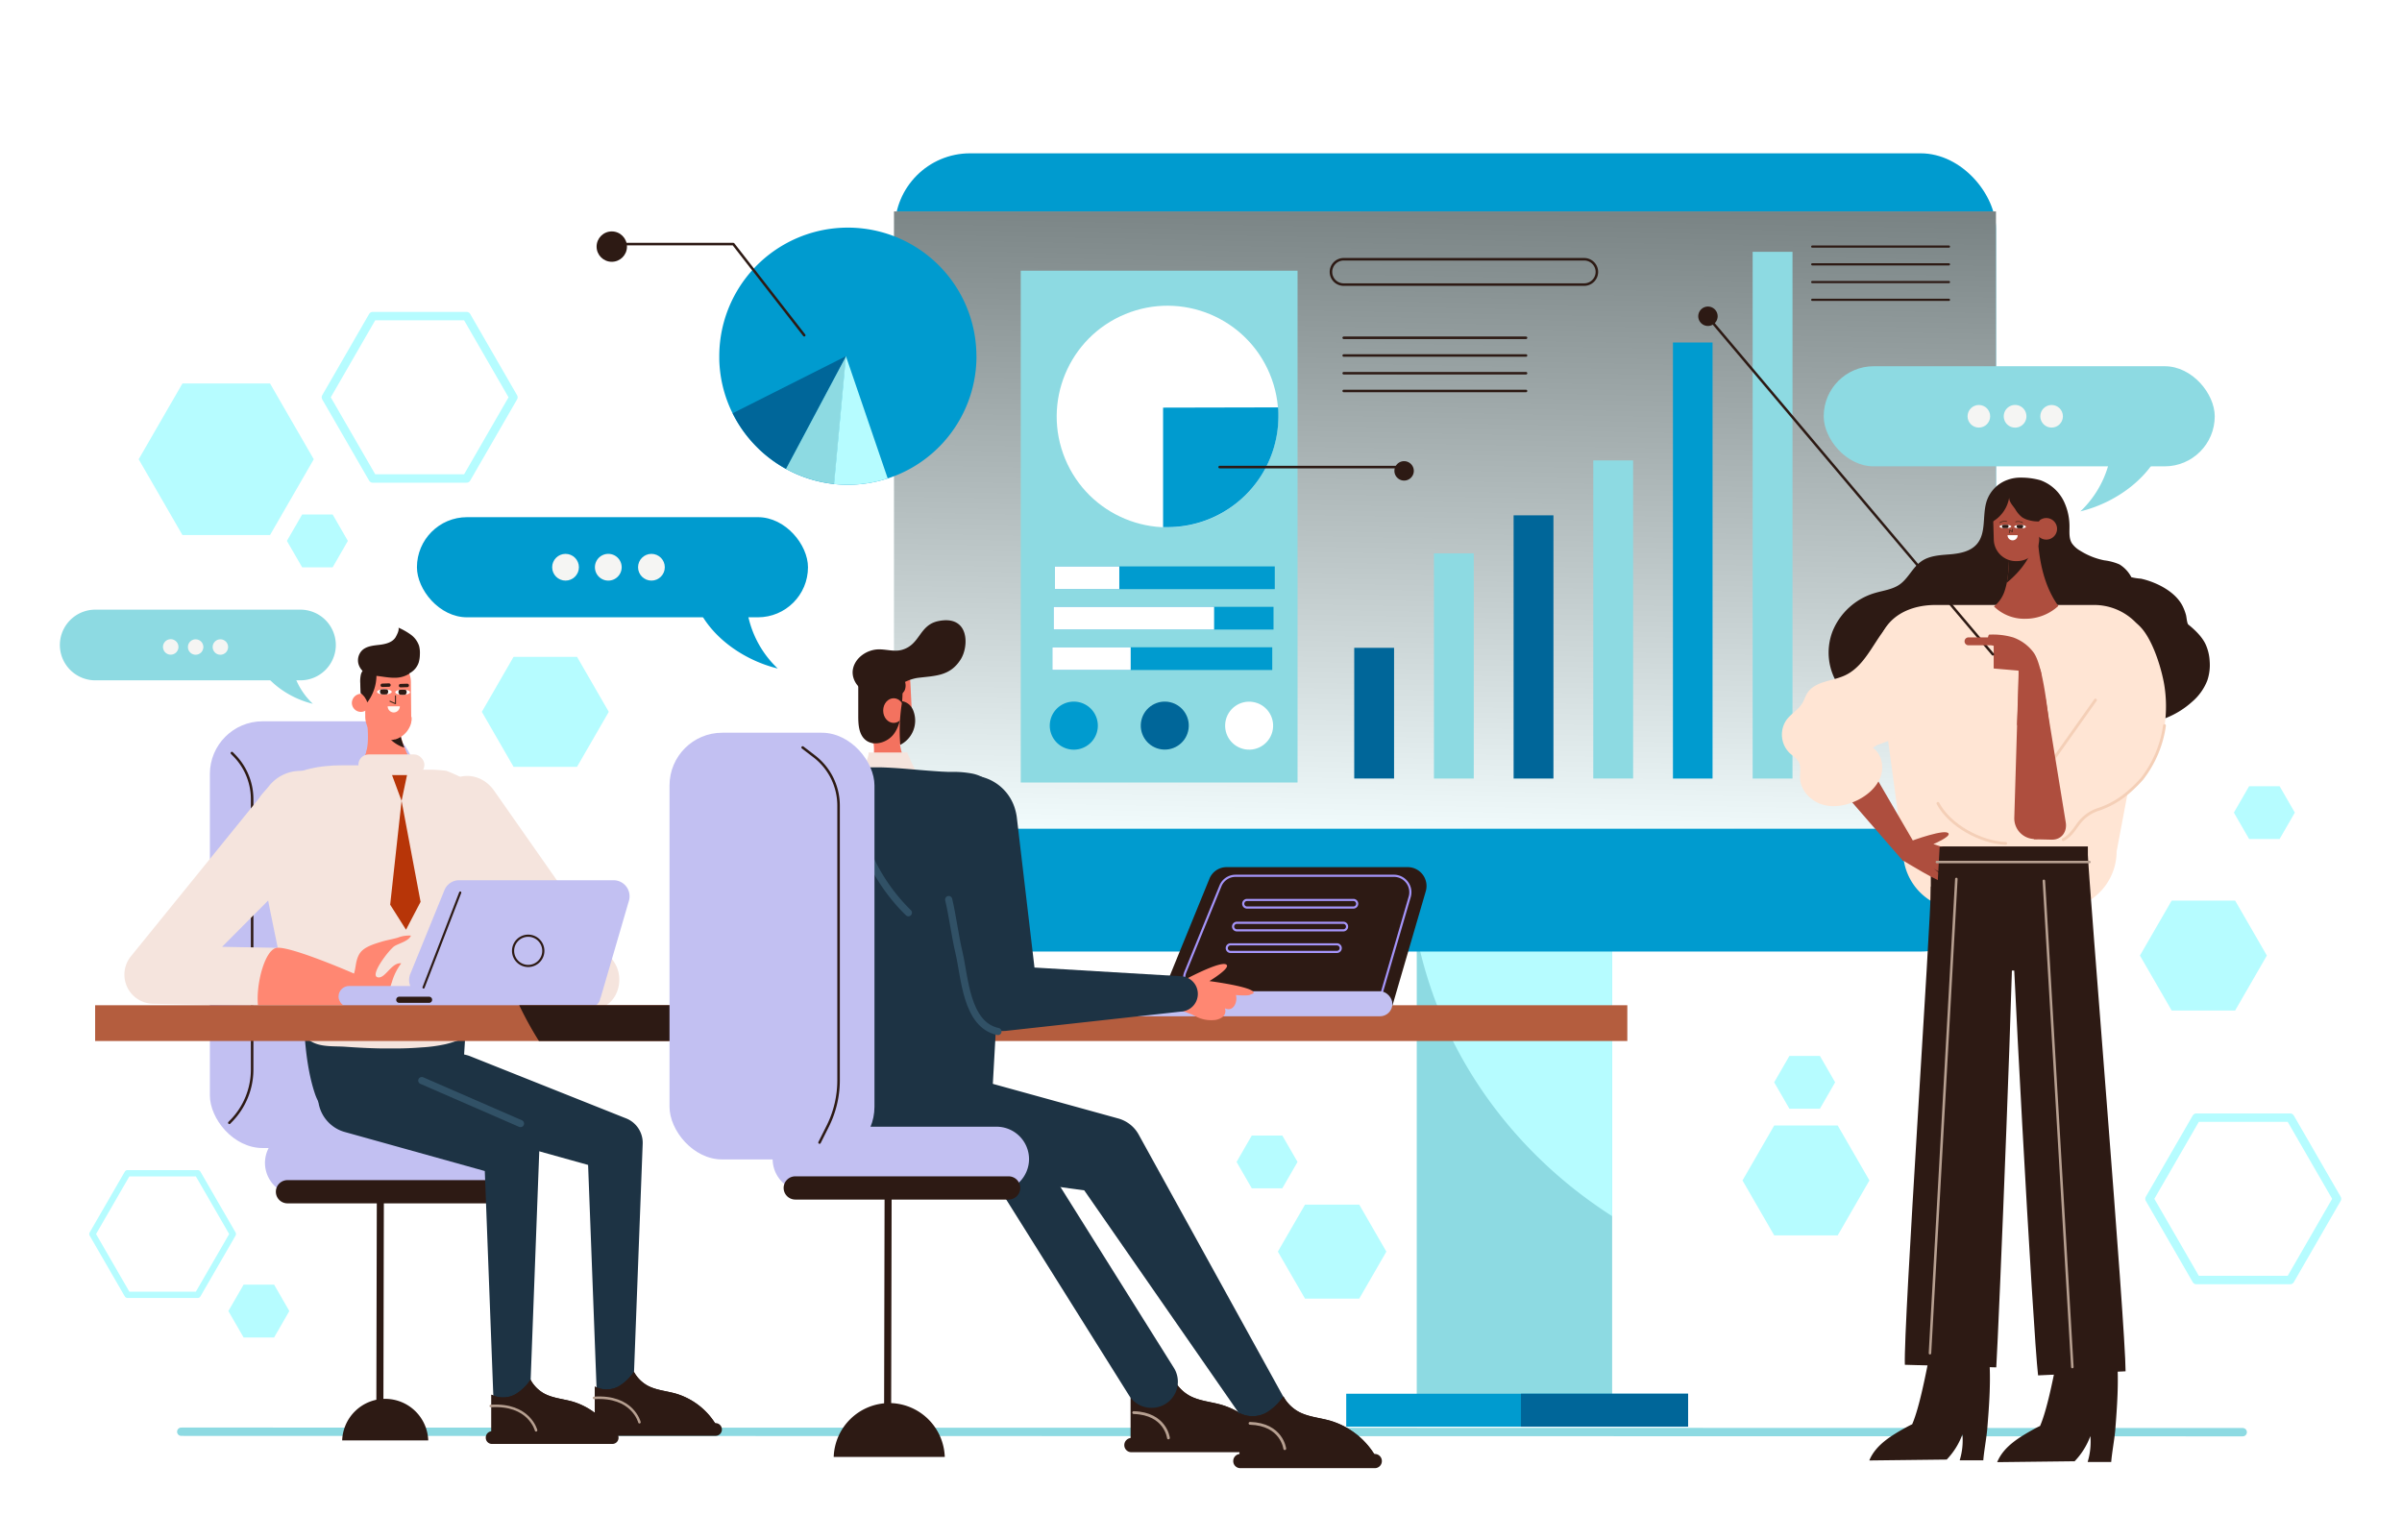
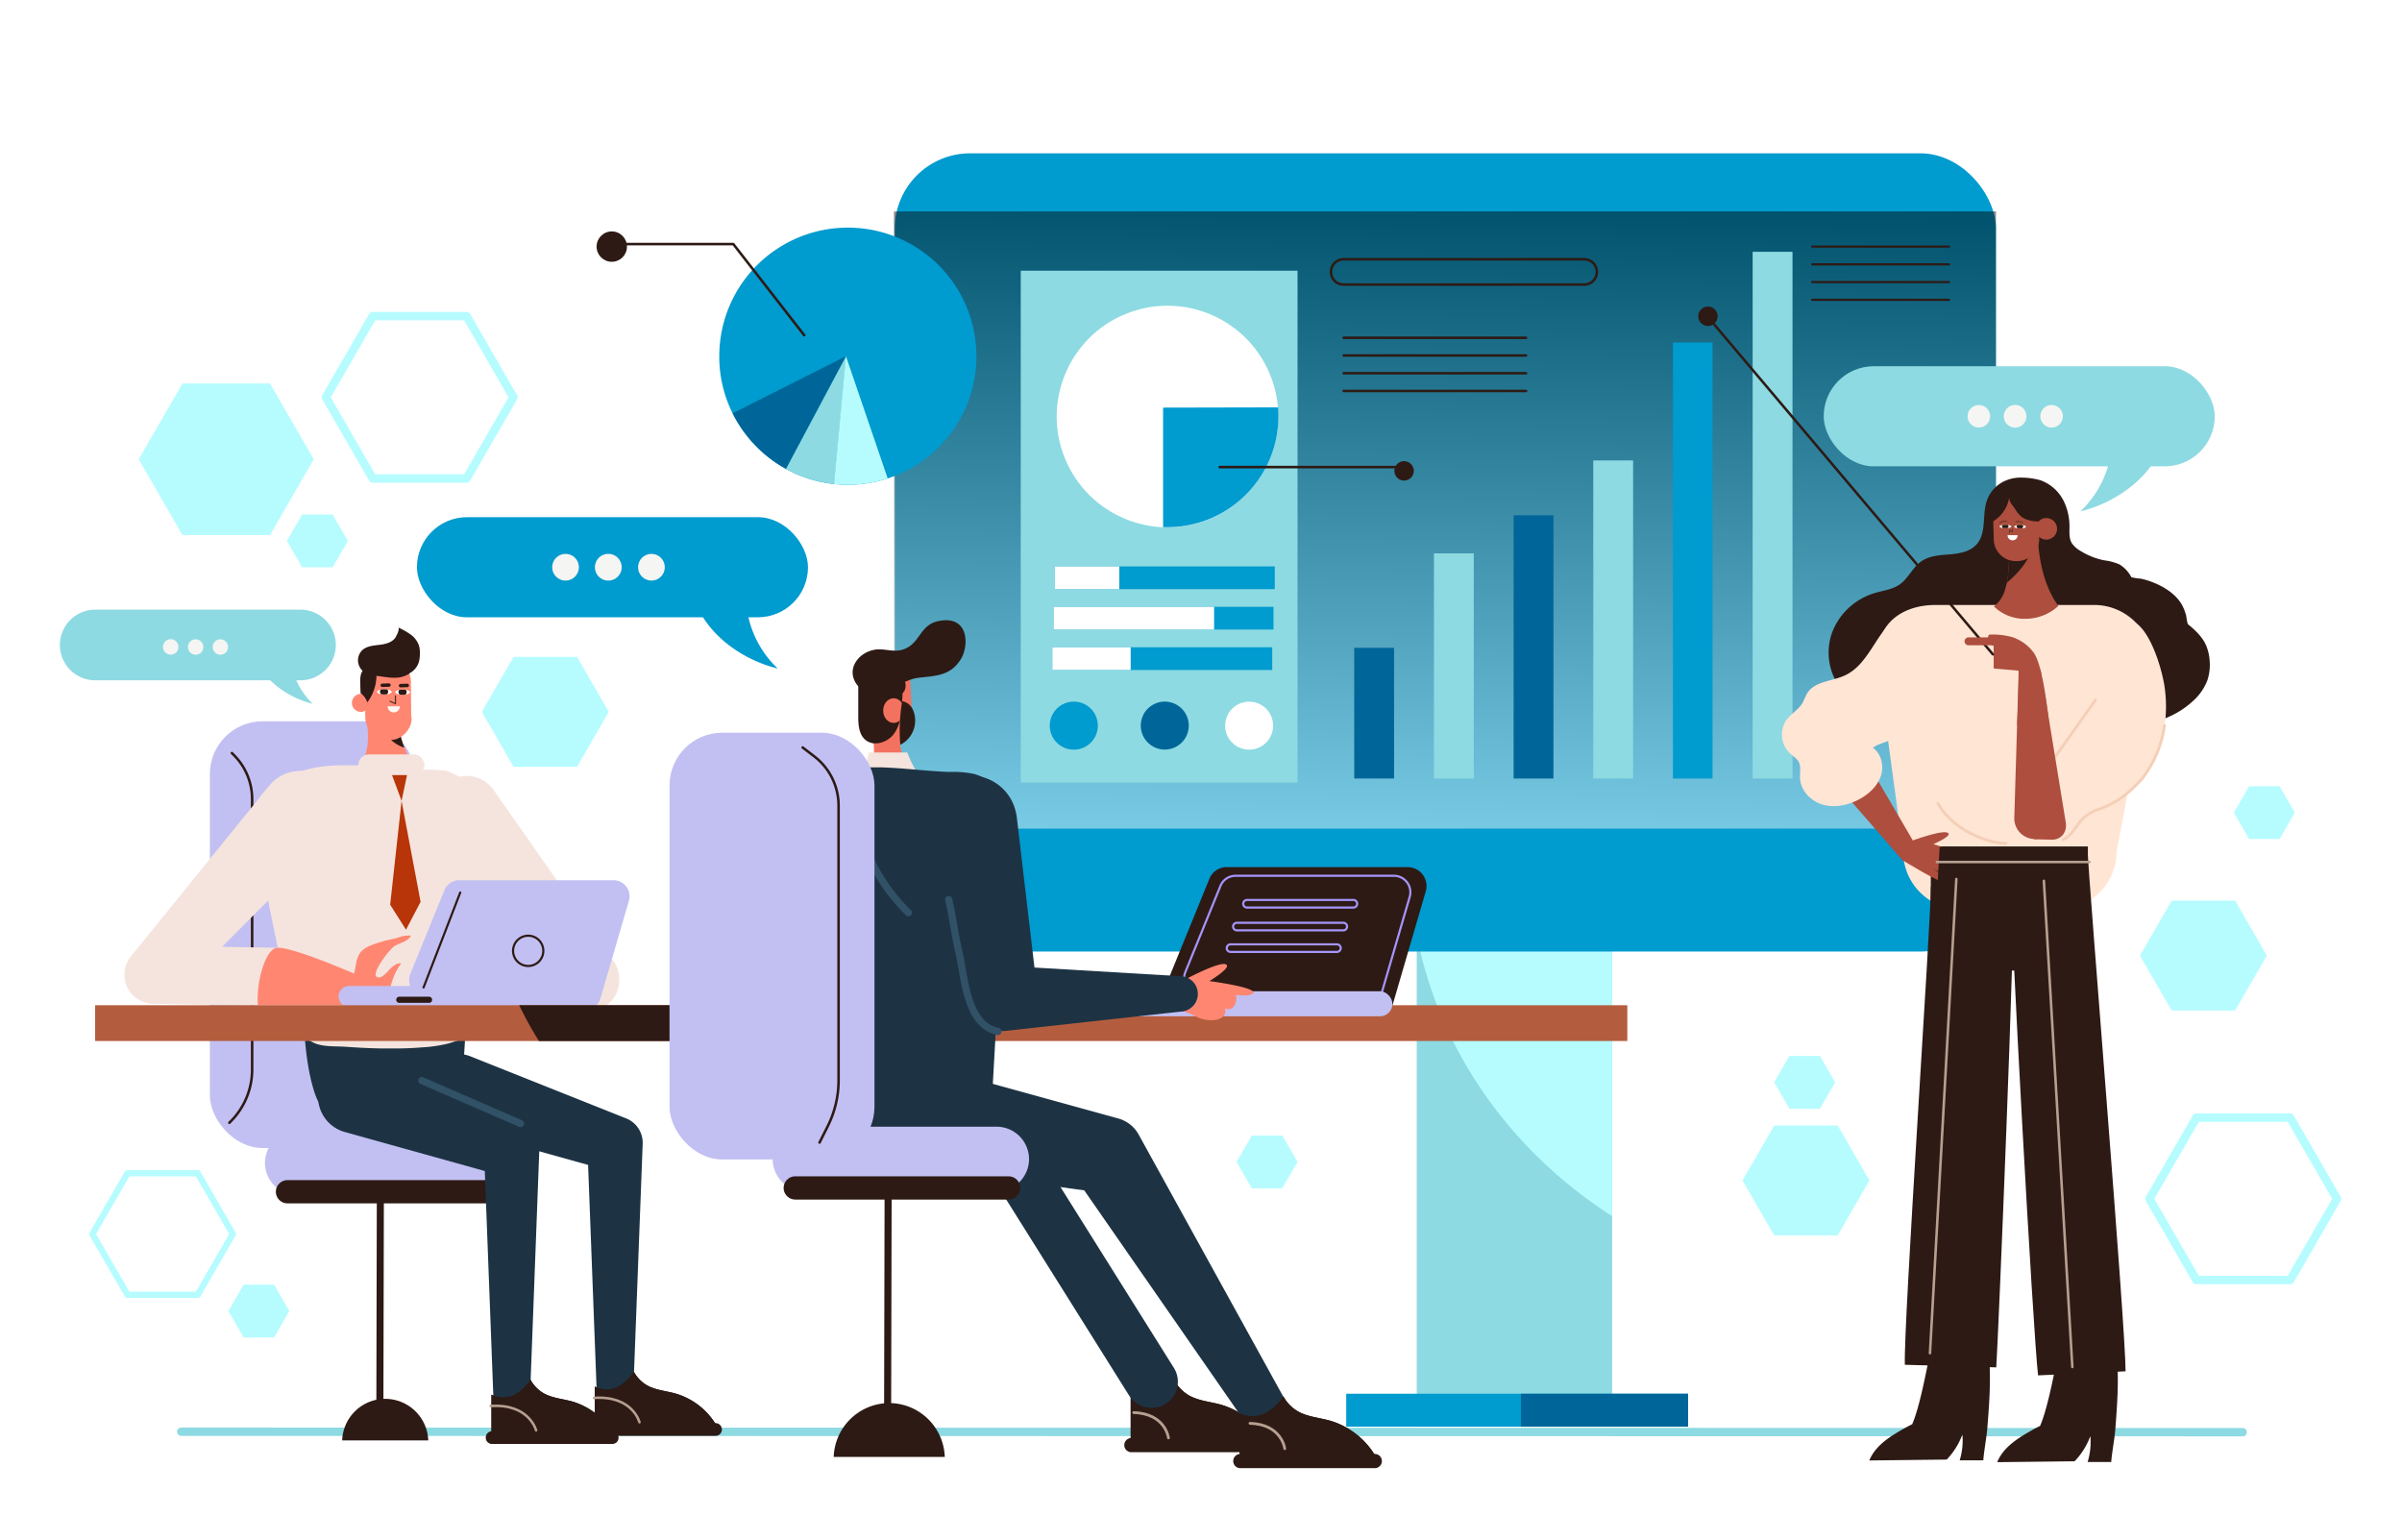
<svg xmlns="http://www.w3.org/2000/svg" viewBox="0 0 779.63 500">
  <defs>
    <style>.cls-1{isolation:isolate;}.cls-2{fill:#fff;}.cls-3{fill:#8ddae2;}.cls-4{fill:#b6fcff;}.cls-5{fill:#009bcf;}.cls-6{fill:#e7fafb;}.cls-7{mix-blend-mode:color-burn;opacity:0.48;fill:url(#linear-gradient);}.cls-8{fill:#069;}.cls-13,.cls-14,.cls-19,.cls-20,.cls-23,.cls-24,.cls-26,.cls-28,.cls-29,.cls-30,.cls-31,.cls-35,.cls-36,.cls-9{fill:none;stroke-linecap:round;stroke-linejoin:round;}.cls-9{stroke:#8ddae2;stroke-width:2.71px;}.cls-10{fill:#f5f5f3;}.cls-11{fill:#c2c0f2;}.cls-12{fill:#2d1a14;}.cls-13,.cls-14,.cls-24,.cls-29{stroke:#2d1a14;}.cls-13{stroke-width:2.29px;}.cls-14{stroke-width:0.82px;}.cls-15{fill:#ff8772;}.cls-16{fill:#1d3344;}.cls-17{fill:#f5e4dd;}.cls-18{fill:#2d201b;}.cls-19,.cls-36{stroke:#472a1c;}.cls-19{stroke-width:0.35px;}.cls-20,.cls-28{stroke:#b7a091;}.cls-20{stroke-width:0.82px;}.cls-21{fill:#fff8f3;}.cls-22{fill:#b73508;}.cls-23{stroke:#315166;stroke-width:2.32px;}.cls-24{stroke-width:0.7px;}.cls-25{fill:#b45d3e;}.cls-26{stroke:#a595fa;stroke-width:0.7px;}.cls-27{fill:#f3725f;}.cls-28{stroke-width:0.91px;}.cls-29{stroke-width:0.71px;}.cls-30,.cls-31{stroke:#b6fcff;}.cls-30{stroke-width:2.05px;}.cls-31{stroke-width:2.74px;}.cls-32{fill:#ffe5d4;}.cls-33{fill:#ffbf80;}.cls-34{fill:#ae4e3e;}.cls-35{stroke:#f4cfb7;stroke-width:0.92px;}.cls-36{stroke-width:0.23px;}</style>
    <linearGradient id="linear-gradient" x1="466.97" y1="273.45" x2="471.01" y2="65.07" gradientUnits="userSpaceOnUse">
      <stop offset="0" stop-color="#fff" />
      <stop offset="1" />
    </linearGradient>
  </defs>
  <g class="cls-1">
    <g id="Layer_2" data-name="Layer 2">
      <g id="BACKGROUND">
        <rect class="cls-2" width="779.63" height="500" />
      </g>
      <g id="OBJECT">
        <rect class="cls-3" x="459.84" y="305.28" width="63.42" height="151.25" />
        <path class="cls-4" d="M465.44,323.67c9.52,26.13,27,48.72,49.31,65.24q4.17,3.07,8.51,5.87v-89.5H460.15A142.34,142.34,0,0,0,465.44,323.67Z" />
        <rect class="cls-5" x="290.42" y="49.77" width="357.41" height="259.11" rx="24.45" />
-         <rect class="cls-6" x="290.17" y="68.63" width="357.67" height="200.35" />
        <rect class="cls-7" x="290.17" y="68.63" width="357.67" height="200.35" />
        <rect class="cls-3" x="331.31" y="87.87" width="89.84" height="166.14" />
        <circle class="cls-2" cx="378.94" cy="135.2" r="35.96" transform="translate(-22.89 155.31) rotate(-22.5)" />
        <rect class="cls-5" x="342.38" y="183.86" width="71.38" height="7.38" />
        <rect class="cls-2" x="342.38" y="183.86" width="20.92" height="7.38" />
        <path class="cls-5" d="M377.51,132.32v38.8c.47,0,.95,0,1.43,0a36,36,0,0,0,36-36c0-1,0-1.93-.12-2.88Z" />
        <rect class="cls-5" x="341.97" y="196.98" width="71.38" height="7.38" />
        <rect class="cls-2" x="341.97" y="196.98" width="52.1" height="7.38" />
        <rect class="cls-5" x="341.56" y="210.11" width="71.38" height="7.38" />
        <rect class="cls-2" x="341.56" y="210.11" width="25.43" height="7.38" />
        <path class="cls-5" d="M356.33,235.54a7.8,7.8,0,1,1-7.79-7.79A7.8,7.8,0,0,1,356.33,235.54Z" />
        <circle class="cls-8" cx="378.07" cy="235.54" r="7.79" transform="translate(61.97 549.39) rotate(-76.72)" />
        <circle class="cls-2" cx="405.42" cy="235.54" r="7.79" transform="translate(107.98 598) rotate(-80.78)" />
        <rect class="cls-8" x="439.55" y="210.29" width="12.93" height="42.42" />
        <rect class="cls-3" x="465.42" y="179.63" width="12.93" height="73.09" />
        <rect class="cls-8" x="491.28" y="167.28" width="12.93" height="85.44" />
        <rect class="cls-3" x="517.14" y="149.46" width="12.93" height="103.25" />
        <rect class="cls-5" x="543" y="111.18" width="12.85" height="141.54" />
        <rect class="cls-3" x="568.87" y="81.74" width="12.93" height="170.98" />
        <line class="cls-9" x1="58.83" y1="464.75" x2="727.93" y2="464.9" />
        <path class="cls-5" d="M242.09,192.85A33,33,0,0,0,252.43,217c-12.4-3-24.76-12.29-27.65-24.7Z" />
        <rect class="cls-5" x="135.33" y="167.88" width="126.92" height="32.5" rx="16.25" />
        <circle class="cls-10" cx="183.56" cy="184.13" r="4.34" />
        <path class="cls-10" d="M201.78,184.13a4.34,4.34,0,1,1-4.34-4.34A4.34,4.34,0,0,1,201.78,184.13Z" />
        <circle class="cls-10" cx="211.44" cy="184.13" r="4.34" />
        <path class="cls-11" d="M96.49,388h62.17a10.55,10.55,0,0,0,10.52-10.52h0A10.54,10.54,0,0,0,158.66,367H96.49A10.54,10.54,0,0,0,86,377.48h0A10.55,10.55,0,0,0,96.49,388Z" />
        <rect class="cls-11" x="68.13" y="234.15" width="66.52" height="138.52" rx="17.11" transform="translate(202.77 606.81) rotate(180)" />
        <path class="cls-12" d="M93.31,390.62h69.26a3.78,3.78,0,0,0,3.77-3.77h0a3.79,3.79,0,0,0-3.77-3.77H93.31a3.78,3.78,0,0,0-3.77,3.77h0A3.77,3.77,0,0,0,93.31,390.62Z" />
        <line class="cls-13" x1="123.45" y1="388.82" x2="123.29" y2="459.52" />
        <path class="cls-12" d="M139,467.58A14,14,0,0,0,125,454.08h0a14,14,0,0,0-13.94,13.5Z" />
        <path class="cls-14" d="M75.27,244.45l.63.64a20.24,20.24,0,0,1,5.94,14.34v87.75a23.86,23.86,0,0,1-7,16.88l-.4.41" />
        <path class="cls-15" d="M118.66,231.1a46.89,46.89,0,0,1,.76,7.19c.1,3.61-.36,7.55-2.83,10.14A11.76,11.76,0,0,0,123,253a11.17,11.17,0,0,0,7.63-.75,21.34,21.34,0,0,0,1.87-1.05l2.25-1.37c-3.25-5.7-6-12-5.16-18.54-1.62-.31-3.92-1-5.54-1.31a9.1,9.1,0,0,0-2.13-.24C120.76,229.79,119.78,231.3,118.66,231.1Z" />
        <path class="cls-12" d="M131.26,242.7a23.06,23.06,0,0,1-1.69-11.41c-1.62-.31-3.92-1-5.54-1.31a14.32,14.32,0,0,0-1.44-.22C122.33,235.56,126,241.06,131.26,242.7Z" />
        <path class="cls-16" d="M134.73,292.19l-13-.74c-10.3-.59-22.11,6.07-22.69,16.55,0,0-.33,18.67-.33,24,0,0,.13,13,3.48,22.94a17.53,17.53,0,0,0,9.71,10.59c8.7,3.51,20.71,4.78,28.23-2a32.2,32.2,0,0,0,7-9.56c1.46-2.91,3.81-7.57,3.48-10.94,0-.43.25-4.17.42-7,0,0,1.33-23.36,1.31-23.74A19,19,0,0,0,134.73,292.19Z" />
        <path class="cls-17" d="M157.86,277.14c-.23-3.25-.65-6.47-1.07-9.69a43.5,43.5,0,0,0-1.87-8.84,12.45,12.45,0,0,0-1.94-3.76,9.57,9.57,0,0,0-2.91-2.31,52.68,52.68,0,0,0-5.14-2.31,41.54,41.54,0,0,0-4.83-.38l-1,0-.6,0h-.21l-.51,0-2.09-.09-2.76-.17c-5.79-.4-11.55-1-17.35-1.17l-1.74,0c-1.59,0-3.2,0-4.82.06h-.14c-.73,0-1.45.08-2.17.14a36.07,36.07,0,0,0-10.45,2.26l-1.58.65-.13.06c-4.83,2.05-10.27,5-11.39,10.11-1.58,7.17,1.28,16.23,2.54,23.34l0,.15c.06.32.11.65.17,1,.36,2,.76,4.09,1.19,6.27,1.21,6.18,2.67,13,4,19.8v0c.2,1,.39,1.93.57,2.9.72,3.69,1.39,7.32,1.95,10.79.84,5.16,3.87,10.95,8.92,12.82,2.83,1.06,6.41.81,9.39,1,4,.29,8,.5,12.08.57,1.45,0,2.9,0,4.34,0q4.24,0,8.49-.34a48.27,48.27,0,0,0,8-1.09c1-.25,1.95-.53,2.91-.86a7.53,7.53,0,0,0,2.38-1.07,4.51,4.51,0,0,0,.51-.47,6.44,6.44,0,0,0,.82-1.05c.46-1.75.85-3.51,1.31-5.24.37-1.38.76-2.76,1.14-4.14.86-3.62,1.75-7.25,2.48-10.9.34-2.27.56-4.56.77-6.85.31-3.42.57-6.85.76-10.28A169,169,0,0,0,157.86,277.14Z" />
        <path class="cls-15" d="M131.23,242.65a53.5,53.5,0,0,0,3.5,7.18l-2.25,1.37a21.34,21.34,0,0,1-1.87,1.05A11.17,11.17,0,0,1,123,253a11.76,11.76,0,0,1-6.39-4.57,10.54,10.54,0,0,0,2.59-5.78Z" />
        <path class="cls-18" d="M122.71,220.56a4.48,4.48,0,0,1,3.24,5.09c-.33,2.18-1.89,4.08-3.64,5.62-.89-2.65-1.51-5-2.39-7.63-.34-1-.56-2.3.38-2.93A3.94,3.94,0,0,1,122.71,220.56Z" />
        <path class="cls-15" d="M133.6,232.94c0,.09,0,.17,0,.25s0,.09,0,.13a.22.22,0,0,1,0,.08,1.94,1.94,0,0,1,0,.24v.07l-.06.35c0,.12-.05.24-.08.36l0,.13a.19.19,0,0,1,0,.07,1.58,1.58,0,0,1-.09.31c-.07.24-.16.48-.25.71l-.08.17a7.84,7.84,0,0,1-.81,1.4l-.21.28-.12.14-.21.24c-.17.18-.35.36-.53.53l-.27.23a7,7,0,0,1-1.2.81,6,6,0,0,1-1,.45l-.22.08-.17.05-.09,0-.08,0-.27.07a8.19,8.19,0,0,1-1.66.2h-.37a7.44,7.44,0,0,1-3.79-1.22,7.78,7.78,0,0,1-3.49-6.43l0-1.82,0-5.37,0-1.68,0-2.32c0-.13,0-.26,0-.38a1.21,1.21,0,0,1,0-.19.76.76,0,0,1,0-.15.71.71,0,0,1,0-.14v0a.28.28,0,0,0,0-.09s0-.07,0-.11a.13.13,0,0,1,0-.06.78.78,0,0,1,0-.16.69.69,0,0,0,0-.13s0-.06,0-.08l.06-.31a1,1,0,0,0,0-.17c0-.05,0-.1.05-.16s0-.1,0-.15h0c0-.05,0-.1,0-.16s0-.1.05-.15l.06-.15c0-.1.07-.2.11-.3l0-.06a2.56,2.56,0,0,1,.11-.24l0-.06.12-.24,0,0a7.52,7.52,0,0,1,13.72.8,7.77,7.77,0,0,1,.54,2.78l.1,11.2Z" />
        <path class="cls-15" d="M114.21,228.22a2.93,2.93,0,1,0,2.9-3A3,3,0,0,0,114.21,228.22Z" />
        <path class="cls-12" d="M133,218.58A8.49,8.49,0,0,1,128.6,220c-2.61.12-5.17-.6-7.78-.71a2.21,2.21,0,0,0-.63,0,1,1,0,0,0-.3.14l-1,6.39-.19,1.22c0-.47,0-.94-.11-1.42s-.15-1.2-.25-1.8l0-2.32c0-.13,0-.26,0-.38a1.21,1.21,0,0,1,0-.19.76.76,0,0,1,0-.15.71.71,0,0,1,0-.14v0a.28.28,0,0,0,0-.09s0-.07,0-.11a.13.13,0,0,1,0-.06.78.78,0,0,1,0-.16.69.69,0,0,0,0-.13s0-.06,0-.08l.06-.31a1,1,0,0,0,0-.17c0-.05,0-.1.05-.16s0-.1,0-.15h0c0-.05,0-.1,0-.16s0-.1.05-.15l.06-.15c0-.1.07-.2.11-.3l0-.06a2.56,2.56,0,0,1,.11-.24l0-.06.12-.24,0,0a7.52,7.52,0,0,1,13.72.8Z" />
        <path class="cls-12" d="M118.73,216.87a3.36,3.36,0,0,0-1.62,2.2,10.09,10.09,0,0,0-.17,2.8c0,1,.06,2.09.1,3.14a5.82,5.82,0,0,1,2.17,3,14.65,14.65,0,0,0,2.42-12.87" />
        <path class="cls-2" d="M127.14,224.58c0,.36-.63.67-1.53.79a7.37,7.37,0,0,1-.84.06,6.11,6.11,0,0,1-1-.08c-.82-.13-1.39-.42-1.39-.76s.5-.6,1.23-.74a5.79,5.79,0,0,1,1.15-.1,6.66,6.66,0,0,1,1,.08C126.6,224,127.14,224.25,127.14,224.58Z" />
        <path class="cls-12" d="M126,224.46a1.12,1.12,0,0,1-.43.91,7.37,7.37,0,0,1-.84.06,6.11,6.11,0,0,1-1-.08,1.12,1.12,0,0,1-.39-.8,1.09,1.09,0,0,1,.23-.7,5.79,5.79,0,0,1,1.15-.1,6.66,6.66,0,0,1,1,.08A1.1,1.1,0,0,1,126,224.46Z" />
        <path class="cls-12" d="M126.26,222.94l-2.17.07a.55.55,0,0,1-.57-.54h0a.55.55,0,0,1,.53-.57l2.17-.08a.57.57,0,0,1,.58.54h0A.56.56,0,0,1,126.26,222.94Z" />
        <path class="cls-2" d="M133.08,224.71c0,.35-.63.66-1.53.78a5.53,5.53,0,0,1-.84.06,6,6,0,0,1-1-.08c-.82-.13-1.4-.42-1.4-.76s.5-.59,1.23-.74a5.79,5.79,0,0,1,1.15-.1,6.79,6.79,0,0,1,1,.08C132.54,224.09,133.08,224.38,133.08,224.71Z" />
        <path class="cls-12" d="M132,224.58a1.08,1.08,0,0,1-.43.91,5.53,5.53,0,0,1-.84.06,6,6,0,0,1-1-.08,1.1,1.1,0,0,1-.17-1.5,5.79,5.79,0,0,1,1.15-.1,6.79,6.79,0,0,1,1,.08A1.09,1.09,0,0,1,132,224.58Z" />
        <path class="cls-12" d="M132.2,223.06l-2.17.07a.56.56,0,0,1-.57-.54h0A.56.56,0,0,1,130,222l2.16-.07a.56.56,0,0,1,.58.53h0A.56.56,0,0,1,132.2,223.06Z" />
        <polyline class="cls-19" points="126.6 227.65 128.36 228.42 128.36 225.9" />
        <path class="cls-16" d="M119.2,344.89l49.74,19.83.77.31a8.5,8.5,0,0,1,5.34,8.21L172,454.16a5.92,5.92,0,0,1-11.84,0l-3.07-80.92,6.11,8.52-51.57-14.38a11.89,11.89,0,0,1,6.38-22.9C118.4,344.6,118.81,344.74,119.2,344.89Z" />
        <path class="cls-16" d="M152.75,342.92l49.74,19.83.77.3a8.53,8.53,0,0,1,5.34,8.22l-3.07,80.91a5.92,5.92,0,0,1-11.84,0l-3.07-80.91,6.11,8.51L145.16,365.4a11.88,11.88,0,1,1,6.38-22.89A10.13,10.13,0,0,1,152.75,342.92Z" />
        <path class="cls-12" d="M200.86,450a15.15,15.15,0,0,0,4.88-4.72,11.27,11.27,0,0,0,4.48,4.52c2.8,1.49,6.06,1.71,9.1,2.57a22.77,22.77,0,0,1,13.9,11.59H193.06V450.09A8.24,8.24,0,0,0,200.86,450Z" />
        <path class="cls-12" d="M200.86,450a15.12,15.12,0,0,0,4.88-4.71,11.3,11.3,0,0,0,4.48,4.51c2.8,1.49,6.06,1.71,9.1,2.57a22.77,22.77,0,0,1,13.9,11.59H193.06V450.09A8.24,8.24,0,0,0,200.86,450Z" />
        <path class="cls-12" d="M232.31,466.09H193.22a2.05,2.05,0,0,1-2-2.07h0a2,2,0,0,1,2-2.06h39.09a2.05,2.05,0,0,1,2,2.06h0A2.05,2.05,0,0,1,232.31,466.09Z" />
        <path class="cls-20" d="M207.55,461.67s-2.18-8.72-14.72-7.9" />
        <path class="cls-12" d="M167.31,452.58a15.15,15.15,0,0,0,4.88-4.72,11.27,11.27,0,0,0,4.48,4.52c2.8,1.49,6.06,1.71,9.1,2.57a22.77,22.77,0,0,1,13.9,11.59H159.51V452.72A8.24,8.24,0,0,0,167.31,452.58Z" />
        <path class="cls-12" d="M167.31,452.58a15.11,15.11,0,0,0,4.88-4.71,11.3,11.3,0,0,0,4.48,4.51c2.8,1.49,6.06,1.71,9.1,2.57a22.77,22.77,0,0,1,13.9,11.59H159.51V452.72A8.24,8.24,0,0,0,167.31,452.58Z" />
        <path class="cls-12" d="M198.76,468.72H159.67a2,2,0,0,1-2-2.06h0a2.05,2.05,0,0,1,2-2.07h39.09a2.05,2.05,0,0,1,2,2.07h0A2,2,0,0,1,198.76,468.72Z" />
        <path class="cls-20" d="M174,464.3s-2.18-8.72-14.72-7.9" />
        <path class="cls-21" d="M127.78,231.27a2,2,0,0,0,2-2h-3.95A2,2,0,0,0,127.78,231.27Z" />
        <polygon class="cls-17" points="116.59 248.43 129.82 284.28 137.13 249.68 116.59 248.43" />
        <polygon class="cls-22" points="126.23 248.84 130.34 259.97 132.71 248.77 126.23 248.84" />
        <rect class="cls-17" x="116.33" y="244.89" width="21.42" height="6.71" rx="3.35" />
        <path class="cls-17" d="M106.75,272.49,56.82,322.7,50,306.93l65.35,1.23a9.45,9.45,0,1,1-.35,18.9l-65.35-1.23a9.45,9.45,0,0,1-7.17-15.39l.31-.38,44.6-55a13.05,13.05,0,1,1,20.28,16.44C107.36,271.84,107.05,272.18,106.75,272.49Z" />
        <path class="cls-15" d="M89.9,307.67c-3.9.41-6.87,11.77-6.17,18.66H122.4c2.86,0,4-5.34,4.83-7.62a18.78,18.78,0,0,1,3-6c-3.21-.42-5.27,5.29-7.75,4.5s4-9.18,5.62-10.13,4.47-1.55,5.3-3.37a10.16,10.16,0,0,0-4.28.66c-1.73.52-3.58.79-5.33,1.33-2.32.73-5.7,1.66-7.06,3.84s-1.12,4.24-1.83,6.5C114.9,316,94.56,307.17,89.9,307.67Z" />
        <path class="cls-17" d="M143.69,274.13l43.12,50.21,5.91-15.77-56.42,1.24c-4.51.09-8.09,4.41-8,9.63s3.8,9.37,8.31,9.27L193,327.48c4.51-.1,8.09-4.41,8-9.63a10.31,10.31,0,0,0-1.81-5.76l-.27-.38-38.51-55c-3.92-5.6-11-6.46-15.85-1.92s-5.58,12.77-1.66,18.37C143.17,273.49,143.43,273.82,143.69,274.13Z" />
        <path class="cls-12" d="M129.65,219.25a6.2,6.2,0,0,0,6.23-4.12,9.56,9.56,0,0,0,.4-2.71,9,9,0,0,0-.25-2.74,7.41,7.41,0,0,0-2.68-3.66,21.6,21.6,0,0,0-4-2.27c.24.87-.45,2.17-.89,3-1,1.76-3.24,2.32-5.25,2.56s-4.21.4-5.67,1.79a4.58,4.58,0,0,0-1.19,4.43,5.21,5.21,0,0,0,3.13,3.42" />
        <line class="cls-23" x1="136.9" y1="350.76" x2="168.94" y2="364.72" />
        <polygon class="cls-22" points="130.34 259.97 126.64 293.67 131.78 301.79 136.51 292.75 130.34 259.97" />
        <path class="cls-11" d="M194.9,324.05l9.22-31.61a5.21,5.21,0,0,0-4.93-6.71H149a5.15,5.15,0,0,0-4.75,3.23l-11.06,27.15a5.21,5.21,0,0,0,4.82,7.22C155.54,323.1,196.23,322.7,194.9,324.05Z" />
        <rect class="cls-11" x="109.88" y="320.06" width="85.02" height="6.93" rx="3.43" transform="translate(304.78 647.05) rotate(-180)" />
        <path class="cls-12" d="M139.26,325.54H129.6a1,1,0,0,1-1-1h0a1,1,0,0,1,1-1h9.66a1,1,0,0,1,1,1h0A1,1,0,0,1,139.26,325.54Z" />
        <line class="cls-24" x1="137.47" y1="320.55" x2="149.38" y2="289.73" />
        <path class="cls-24" d="M176.35,308.64a4.91,4.91,0,1,1-4.9-4.9A4.91,4.91,0,0,1,176.35,308.64Z" />
        <path class="cls-3" d="M94.25,211.46a23.31,23.31,0,0,0,7.29,17c-8.75-2.1-17.47-8.67-19.51-17.43Z" />
        <path class="cls-3" d="M30.9,220.84H97.5A11.5,11.5,0,0,0,109,209.37h0A11.5,11.5,0,0,0,97.5,197.9H30.9a11.5,11.5,0,0,0-11.47,11.47h0A11.5,11.5,0,0,0,30.9,220.84Z" />
        <circle class="cls-10" cx="71.53" cy="210.03" r="2.51" />
        <circle class="cls-10" cx="63.5" cy="210.03" r="2.51" />
        <path class="cls-10" d="M52.9,210a2.51,2.51,0,1,0,2.51-2.51A2.51,2.51,0,0,0,52.9,210Z" />
        <rect class="cls-25" x="30.88" y="326.31" width="497.31" height="11.61" />
        <path class="cls-12" d="M261.86,326.31H168.53a114.89,114.89,0,0,0,6.39,11.61h86.94Z" />
        <path class="cls-12" d="M451.94,326.45l10.82-37.1a6.12,6.12,0,0,0-5.79-7.87H398.12a6,6,0,0,0-5.58,3.79l-13,31.85a6.12,6.12,0,0,0,5.66,8.48C405.74,325.33,453.5,324.86,451.94,326.45Z" />
        <path class="cls-26" d="M448.08,323.64l9.46-32.46a5.34,5.34,0,0,0-5.06-6.89H401a5.29,5.29,0,0,0-4.88,3.31l-11.36,27.88a5.35,5.35,0,0,0,4.95,7.41C407.66,322.66,449.44,322.25,448.08,323.64Z" />
        <rect class="cls-11" x="352.17" y="321.76" width="99.77" height="8.13" rx="4.02" transform="translate(804.1 651.66) rotate(180)" />
        <path class="cls-12" d="M386.64,328.19H375.3a1.22,1.22,0,0,1-1.22-1.22h0a1.22,1.22,0,0,1,1.22-1.21h11.34a1.22,1.22,0,0,1,1.22,1.21h0A1.22,1.22,0,0,1,386.64,328.19Z" />
        <path class="cls-15" d="M398.22,313.32c.69,1.31-5.68,5.15-5.68,5.15s14.48,1.87,14.35,3.79a.38.38,0,0,1-.07.21c-.47.18-.93.37-1.39.57-3.05.41-9.81-.72-9.81-.72s2.28.52,4.78,1.3a19.57,19.57,0,0,0-5,1.91l-.5-.17.47.19a41.49,41.49,0,0,0-6.5,4.51c-4.33-1.58-10.69-4.2-10.69-4.2l5-7.12S397.06,311.12,398.22,313.32Z" />
        <path class="cls-15" d="M397.55,327.28a2.45,2.45,0,0,1-.76,2.86,5.19,5.19,0,0,1-3,1,10.65,10.65,0,0,1-6.79-1.89c-1.31-.94-2.46-2.46-2-4,.34-1.32,1.67-2.16,2.93-2.73,3-1.36,9.1-3.29,12.12-1.2C402.58,323.14,401,329,397.55,327.28Z" />
        <path class="cls-12" d="M375.73,453.36a16.87,16.87,0,0,0,5.46-5.28,12.55,12.55,0,0,0,5,5.05c3.13,1.67,6.77,1.91,10.17,2.88a25.39,25.39,0,0,1,15.55,13H367V453.51A9.21,9.21,0,0,0,375.73,453.36Z" />
        <path class="cls-12" d="M375.73,453.36a17,17,0,0,0,5.45-5.27,12.68,12.68,0,0,0,5,5c3.13,1.67,6.77,1.91,10.17,2.88a25.39,25.39,0,0,1,15.55,13H367V453.51A9.21,9.21,0,0,0,375.73,453.36Z" />
        <path class="cls-12" d="M410.9,471.4H367.19a2.29,2.29,0,0,1-2.27-2.3h0a2.3,2.3,0,0,1,2.27-2.31H410.9a2.3,2.3,0,0,1,2.27,2.31h0A2.29,2.29,0,0,1,410.9,471.4Z" />
        <path class="cls-27" d="M281.25,251.16a9.77,9.77,0,0,0,5.3,3.73,9.49,9.49,0,0,0,6.34-.61c.53-.26,1-.56,1.55-.86l1.87-1.11-.15-.27c-.39-.67-.76-1.35-1.12-2q-.35-.66-.66-1.32l-.14-.3,0-.07c-.06-.13-.12-.25-.17-.37s-.11-.24-.16-.36v0l-.16-.37c0-.13-.11-.25-.16-.38l-.15-.38a22.57,22.57,0,0,1-1.34-4.9,15.91,15.91,0,0,1,0-4.36c-.35-.06-.73-.15-1.13-.24-1-.25-2.21-.57-3.16-.77h0l-.32-.06a7.5,7.5,0,0,0-1.77-.19c-.94,0-1.75,1.27-2.68,1.11a35.69,35.69,0,0,1,.56,4.5h0c0,.45.06.91.07,1.36a19.23,19.23,0,0,1-.2,3.55l0,.17,0,.16c0,.17-.06.33-.1.5l0,.16s0,.11,0,.16a.74.74,0,0,1,0,.14,1.21,1.21,0,0,1-.05.18,1.42,1.42,0,0,1-.05.16c0,.15-.1.31-.16.46a.75.75,0,0,1-.05.16c-.05.1-.09.21-.13.31s-.09.19-.13.29l-.05.08-.06.13,0,.08-.19.32-.06.1-.09.15-.05.07-.09.13-.05.07a1.09,1.09,0,0,1-.13.17h0l-.14.17-.07.09h0l-.09.09,0,.05,0,.06h0s0,0-.05.05Z" />
        <path class="cls-17" d="M279.25,250.16a12.24,12.24,0,0,0,6.62,4.66,11.82,11.82,0,0,0,7.92-.77,20.31,20.31,0,0,0,1.94-1.07l2.34-1.39-.2-.33c-.48-.84-.95-1.68-1.39-2.54-.29-.55-.56-1.1-.83-1.65-.06-.12-.11-.25-.17-.37l0-.09-.21-.47-.21-.45h0c-.07-.16-.14-.31-.2-.47l-.2-.47-.19-.48H281.94c0,.08,0,.15,0,.22l0,.2c0,.21-.09.41-.13.61s0,.14-.05.21,0,.13-.05.2,0,.12-.05.18l-.06.22-.06.19c-.06.2-.13.4-.2.59s0,.13-.08.19-.1.26-.16.39-.1.24-.16.36a.37.37,0,0,0-.05.11,1.09,1.09,0,0,0-.08.15l-.06.1a4.23,4.23,0,0,1-.23.41.75.75,0,0,1-.07.12l-.12.18-.06.1-.11.16-.07.09-.15.21h0l-.17.22-.09.11h0l-.11.12-.06.06-.06.07h0l-.06.07Z" />
        <path class="cls-16" d="M300.49,371.68l-14.27-.8c-11.31-.64-20.08-10-19.47-20.74l2.15-38.3c.6-10.77,10.36-19.07,21.68-18.43l14.26.8c11.32.64,20.08,10,19.48,20.74l-2.15,38.3C321.56,364,311.81,372.31,300.49,371.68Z" />
        <path class="cls-16" d="M256.83,286.81c.05.33.11.67.17,1,.1.61.21,1.24.32,1.87.26,1.48.54,3,.84,4.57.23,1.27.48,2.57.74,3.89,1.19,6.23,2.54,12.93,3.75,19.47.45,2.46.88,4.9,1.29,7.28.21,1.28.42,2.56.61,3.81.71,4.54,1.25,8.8,1.51,12.51l.17,0h.09l.92.11h0c3.57.42,14.11,1.58,14.93,1.63,4,.25,8,.46,12.09.53a119.43,119.43,0,0,0,16.72-.75,36.49,36.49,0,0,0,9.24-2.73c.63-.27,1-.45,1-.45l.15-.87h0c.42-2.34,1-5.06,1.64-7.9.43-1.94.88-3.95,1.33-5.92.81-3.67,1.58-7.26,2.07-10.24,0-.1,0-.2,0-.29s.07-.41.1-.6c.75-5.07,1.63-10.27,2.33-15.51.16-1.2.31-2.41.45-3.61.16-1.36.29-2.72.41-4.08h0l.09-1.13c0-.57.08-1.13.11-1.69a80.08,80.08,0,0,0-.09-11.9c-.57-6.44-2-13.07-5.68-18.51a21.9,21.9,0,0,0-1.38-1.81c-.3-.35-.6-.68-.91-1l-.09-.09-.12-.11a11.26,11.26,0,0,0-1.51-1.24l-.11-.08-.26-.17a12.16,12.16,0,0,0-4.19-1.69,32.78,32.78,0,0,0-5.59-.55l-1,0-.59,0h-.2l-.5,0-2-.09q-1.35-.08-2.7-.18h0c-1.46-.1-2.92-.22-4.39-.34-4.18-.36-8.36-.73-12.56-.86l-1.13,0h-.57c-1.55,0-3.13,0-4.71.06-.76,0-1.51.09-2.26.15a33.76,33.76,0,0,0-10.22,2.32c-.5.21-1,.43-1.54.67l-.13.06A36.56,36.56,0,0,0,260.4,255l-.48.32h0c-2.71,1.85-4.94,4.22-5.61,7.4C252.76,270.1,255.61,279.48,256.83,286.81Z" />
        <path class="cls-12" d="M289.19,371.59a25,25,0,0,0,12.58-5.07Z" />
        <path class="cls-12" d="M284.24,221.34a4.46,4.46,0,0,1,2.36,5.54c-.7,2.07-2.57,3.66-4.58,4.86-.43-2.74-.65-5.13-1.09-7.87-.16-1-.16-2.34.89-2.79A4.08,4.08,0,0,1,284.24,221.34Z" />
        <path class="cls-27" d="M296.26,234.25a2.62,2.62,0,0,1,0,.28v.14a.28.28,0,0,1,0,.09,2.46,2.46,0,0,1,0,.26v.08c0,.13,0,.25-.05.38s-.05.27-.07.4l0,.14s0,.06,0,.08a3.38,3.38,0,0,1-.08.34c-.08.27-.16.53-.26.79,0,.06,0,.12-.07.19a8.5,8.5,0,0,1-.85,1.57l-.22.31c0,.06-.09.11-.13.16l-.22.27c-.18.21-.37.41-.57.61l-.29.26a8.12,8.12,0,0,1-1.3.94,9.21,9.21,0,0,1-1.09.54l-.25.1-.18.06-.1,0-.09,0-.29.09a9.3,9.3,0,0,1-1.84.3h-.41a8.48,8.48,0,0,1-8.45-8l-.09-2-.29-5.87-.09-1.84-.13-2.53c0-.14,0-.28,0-.42a1.48,1.48,0,0,1,0-.21v-.16s0-.11,0-.16v0s0-.06,0-.1,0-.08,0-.12a.2.2,0,0,1,0-.07,1,1,0,0,1,0-.17.77.77,0,0,1,0-.15.28.28,0,0,1,0-.09l.06-.33a1.06,1.06,0,0,1,0-.19,648487667135.19,648487667135.19,0,0,0,.08-.34h0l.05-.17a1.54,1.54,0,0,1,.05-.17c0-.05,0-.11.05-.16l.12-.34,0-.06c0-.09.07-.18.11-.27l0-.07.12-.27,0,0a8.45,8.45,0,0,1,16,3.29l.6,12.24C296.26,234,296.26,234.11,296.26,234.25Z" />
        <path class="cls-12" d="M292.72,229.06c-.24,3.28-.67,6.74-2.73,9.36s-6.29,3.92-8.95,1.87c-2.27-1.76-2.47-5-2.47-7.78,0-3.51,0-7,0-10.52,0-1.34,0-2.82,1-3.81a5.07,5.07,0,0,1,2.68-1.26C293.57,214.42,293.35,220.2,292.72,229.06Z" />
        <path class="cls-27" d="M286.66,230.66c0,2.23,1.53,4,3.41,4s3.4-1.81,3.4-4-1.52-4-3.4-4S286.66,228.43,286.66,230.66Z" />
        <path class="cls-12" d="M292.83,227.62a4.6,4.6,0,0,1,3,1.92,5.57,5.57,0,0,1,.69,1.38,8.81,8.81,0,0,1-4.31,10.85A56.39,56.39,0,0,1,292.83,227.62Z" />
        <path class="cls-23" d="M280.16,273.17a60.16,60.16,0,0,0,14.68,23.11" />
        <path class="cls-12" d="M291,217a22.52,22.52,0,0,1,2.68,4.14,4,4,0,0,1,0,2.82,2.73,2.73,0,0,1-2.16,1.68Z" />
        <path class="cls-16" d="M373.79,457a8.48,8.48,0,0,0,7.21-13l-43.89-70a8.5,8.5,0,0,0-5.31-3.77l-34.93-8A8.47,8.47,0,1,0,293,378.8l31.5,7.23,42,67A8.51,8.51,0,0,0,373.79,457Z" />
        <path class="cls-16" d="M289.93,377.93l66.59,9.1-8.06-5.62,57.4,82.71a7.28,7.28,0,0,0,12.36-7.67L369.59,368.3a10.85,10.85,0,0,0-6.59-5.22l-1.48-.41-64.79-17.88a17,17,0,0,0-9,32.69A19.41,19.41,0,0,0,289.93,377.93Z" />
        <path class="cls-12" d="M411.09,458.54a16.94,16.94,0,0,0,5.45-5.28,12.62,12.62,0,0,0,5,5.05c3.13,1.67,6.78,1.91,10.18,2.88a25.46,25.46,0,0,1,15.54,13h-44.9V458.7A9.24,9.24,0,0,0,411.09,458.54Z" />
        <path class="cls-12" d="M411.09,458.54a17,17,0,0,0,5.45-5.27,12.59,12.59,0,0,0,5,5c3.13,1.67,6.78,1.91,10.18,2.88a25.46,25.46,0,0,1,15.54,13h-44.9V458.7A9.24,9.24,0,0,0,411.09,458.54Z" />
        <path class="cls-12" d="M446.26,476.58H402.54a2.29,2.29,0,0,1-2.26-2.3h0a2.29,2.29,0,0,1,2.26-2.31h43.72a2.29,2.29,0,0,1,2.26,2.31h0A2.29,2.29,0,0,1,446.26,476.58Z" />
        <path class="cls-12" d="M418.57,471.65s-2.44-9.76-16.46-8.84" />
        <path class="cls-11" d="M261.3,386.77h62.17A10.55,10.55,0,0,0,334,376.25h0a10.54,10.54,0,0,0-10.52-10.51H261.3a10.54,10.54,0,0,0-10.52,10.51h0A10.55,10.55,0,0,0,261.3,386.77Z" />
        <rect class="cls-11" x="217.32" y="237.84" width="66.52" height="138.52" rx="17.11" transform="translate(501.15 614.21) rotate(180)" />
        <path class="cls-16" d="M330,265.06,336.7,322l-10.63-8.5,57.35,3.4a5.74,5.74,0,0,1,.29,11.43l-57.1,6.29a9.47,9.47,0,0,1-10.16-6.83l-.47-1.66L300.34,271a15.15,15.15,0,0,1,29.15-8.27A18.1,18.1,0,0,1,330,265.06Z" />
        <path class="cls-12" d="M258.12,389.39h69.26a3.79,3.79,0,0,0,3.77-3.77h0a3.78,3.78,0,0,0-3.77-3.77H258.12a3.78,3.78,0,0,0-3.77,3.77h0A3.79,3.79,0,0,0,258.12,389.39Z" />
        <path class="cls-14" d="M260.52,242.64l3.76,2.88a20.11,20.11,0,0,1,7.9,16v89.17a33.31,33.31,0,0,1-3.52,14.89L266,370.88" />
        <path class="cls-28" d="M379.25,466.77s-.92-7.92-11.28-8.23" />
        <path class="cls-28" d="M417,470.25s-.92-7.92-11.28-8.22" />
        <line class="cls-13" x1="288.26" y1="387.59" x2="288.1" y2="458.29" />
        <path class="cls-12" d="M306.65,472.93a18.11,18.11,0,0,0-18-17.48h0a18.11,18.11,0,0,0-18.05,17.48Z" />
        <path class="cls-12" d="M289.8,223l4.3-1.8a14.2,14.2,0,0,1,3.58-1.13c5.75-.74,10.68-.47,14.18-6.09,2.67-4.3,2.77-14.43-7.29-12.37-6.31,1.3-5.82,7.66-11.84,9.34-2.45.69-5.05-.21-7.59-.16-3.82.08-7.67,2.77-8.32,6.53s2.78,7.91,6.56,7.33" />
        <path class="cls-23" d="M307.92,292c1.29,5.44,2.06,11.85,3.36,17.29,1.87,7.87,2.29,23.37,12.64,25.55" />
        <path class="cls-26" d="M439.28,294.6H404.75a1.24,1.24,0,0,1-1.23-1.24h0a1.24,1.24,0,0,1,1.23-1.23h34.53a1.24,1.24,0,0,1,1.23,1.23h0A1.24,1.24,0,0,1,439.28,294.6Z" />
        <path class="cls-26" d="M436,302H401.46a1.24,1.24,0,0,1-1.23-1.23h0a1.24,1.24,0,0,1,1.23-1.23H436a1.23,1.23,0,0,1,1.23,1.23h0A1.23,1.23,0,0,1,436,302Z" />
        <path class="cls-26" d="M433.93,309H399.41a1.23,1.23,0,0,1-1.23-1.23h0a1.23,1.23,0,0,1,1.23-1.23h34.52a1.24,1.24,0,0,1,1.24,1.23h0A1.24,1.24,0,0,1,433.93,309Z" />
        <path class="cls-5" d="M316.94,115.62a41.7,41.7,0,0,1-38.77,41.63c-1,.07-2,.1-3,.1a43.07,43.07,0,0,1-4.43-.23,41.58,41.58,0,0,1-15.65-4.91,42.09,42.09,0,0,1-8.68-6.35c-.11-.11-.22-.21-.32-.32a41.54,41.54,0,0,1-12.63-28.82c0-.36,0-.73,0-1.1a41.73,41.73,0,0,1,83.46,0Z" />
        <path class="cls-8" d="M274.64,115.59l-19.51,36.62a42.09,42.09,0,0,1-8.68-6.35c-.11-.11-.22-.21-.32-.32a41.71,41.71,0,0,1-8.32-11.39Z" />
        <path class="cls-3" d="M274.64,115.59l-3.86,41.53a41.58,41.58,0,0,1-15.65-4.91Z" />
        <path class="cls-4" d="M288.13,155.31a42,42,0,0,1-10,1.94c-1,.07-2,.1-3,.1a43.07,43.07,0,0,1-4.43-.23l3.86-41.53Z" />
        <polyline class="cls-14" points="261.04 108.83 238.02 79.23 201.85 79.23" />
        <circle class="cls-12" cx="198.57" cy="80.05" r="4.93" />
        <path class="cls-14" d="M514.22,92.38H436.13A4.11,4.11,0,0,1,432,88.27h0a4.12,4.12,0,0,1,4.11-4.11h78.09a4.12,4.12,0,0,1,4.11,4.11h0A4.12,4.12,0,0,1,514.22,92.38Z" />
        <line class="cls-14" x1="436.13" y1="109.65" x2="495.31" y2="109.65" />
        <line class="cls-14" x1="436.13" y1="115.4" x2="495.31" y2="115.4" />
        <line class="cls-14" x1="436.13" y1="121.15" x2="495.31" y2="121.15" />
        <line class="cls-14" x1="436.13" y1="126.91" x2="495.31" y2="126.91" />
        <line class="cls-29" x1="588.2" y1="80.05" x2="632.58" y2="80.05" />
        <line class="cls-29" x1="588.2" y1="85.81" x2="632.58" y2="85.81" />
        <line class="cls-29" x1="588.2" y1="91.56" x2="632.58" y2="91.56" />
        <line class="cls-29" x1="588.2" y1="97.32" x2="632.58" y2="97.32" />
        <rect class="cls-5" x="436.95" y="452.42" width="110.97" height="10.69" />
        <rect class="cls-8" x="493.67" y="452.42" width="54.25" height="10.69" />
        <path class="cls-12" d="M455.74,156h0a3.16,3.16,0,0,1-3.15-3.15h0a3.15,3.15,0,0,1,3.15-3.15h0a3.16,3.16,0,0,1,3.15,3.15h0A3.16,3.16,0,0,1,455.74,156Z" />
        <line class="cls-14" x1="395.86" y1="151.62" x2="455.05" y2="151.62" />
        <polygon class="cls-4" points="187.29 213.22 166.69 213.22 156.39 231.07 166.69 248.91 187.29 248.91 197.6 231.07 187.29 213.22" />
        <polygon class="cls-30" points="64.17 380.85 41.39 380.85 29.99 400.58 41.39 420.31 64.17 420.31 75.57 400.58 64.17 380.85" />
        <polygon class="cls-31" points="743.33 362.8 712.89 362.8 697.67 389.15 712.89 415.51 743.33 415.51 758.54 389.15 743.33 362.8" />
        <polygon class="cls-31" points="151.43 102.61 120.99 102.61 105.78 128.97 120.99 155.32 151.43 155.32 166.64 128.97 151.43 102.61" />
        <polygon class="cls-4" points="725.47 292.34 704.87 292.34 694.57 310.18 704.87 328.02 725.47 328.02 735.77 310.18 725.47 292.34" />
        <polygon class="cls-4" points="596.47 365.34 575.87 365.34 565.57 383.18 575.87 401.02 596.47 401.02 606.77 383.18 596.47 365.34" />
        <polygon class="cls-4" points="107.97 167.01 98.07 167.01 93.12 175.58 98.07 184.15 107.97 184.15 112.91 175.58 107.97 167.01" />
        <polygon class="cls-4" points="88.97 417.01 79.07 417.01 74.12 425.58 79.07 434.15 88.97 434.15 93.91 425.58 88.97 417.01" />
        <polygon class="cls-4" points="416.2 368.6 406.3 368.6 401.36 377.17 406.3 385.74 416.2 385.74 421.15 377.17 416.2 368.6" />
-         <polygon class="cls-4" points="441.18 391.04 423.57 391.04 414.76 406.29 423.57 421.54 441.18 421.54 449.98 406.29 441.18 391.04" />
        <polygon class="cls-4" points="739.9 255.21 730.01 255.21 725.06 263.78 730.01 272.35 739.9 272.35 744.85 263.78 739.9 255.21" />
        <polygon class="cls-4" points="590.7 342.76 580.8 342.76 575.85 351.33 580.8 359.9 590.7 359.9 595.64 351.33 590.7 342.76" />
        <polygon class="cls-4" points="87.64 124.47 59.22 124.47 45.01 149.08 59.22 173.69 87.64 173.69 101.84 149.08 87.64 124.47" />
        <path class="cls-12" d="M554.36,105.81h0a3.16,3.16,0,0,1-3.15-3.15h0a3.16,3.16,0,0,1,3.15-3.15h0a3.16,3.16,0,0,1,3.15,3.15h0A3.16,3.16,0,0,1,554.36,105.81Z" />
        <path class="cls-3" d="M685.57,141.89A33.08,33.08,0,0,1,675.24,166c12.39-3,24.75-12.3,27.64-24.71Z" />
        <rect class="cls-3" x="591.93" y="118.88" width="126.92" height="32.5" rx="16.25" />
        <circle class="cls-10" cx="642.29" cy="135.13" r="3.67" />
        <path class="cls-10" d="M657.73,135.13a3.68,3.68,0,1,1-3.68-3.68A3.67,3.67,0,0,1,657.73,135.13Z" />
        <circle class="cls-10" cx="665.9" cy="135.13" r="3.67" />
        <path class="cls-12" d="M645.65,440.78l-19.23-1.51c-1.22,6-3.34,17.44-5.77,23.06-.72.33-1.43.71-2.1,1.08-4.74,2.63-9.78,5.66-11.82,10.67l25.06-.29,0,.06.06-.06h0a23.36,23.36,0,0,0,5.1-8.17,22,22,0,0,1-.88,8.41h7.66c.22-3,1.09-7.54,1.31-10.51C645.65,456,646.21,448.35,645.65,440.78Z" />
        <path class="cls-12" d="M687.16,441.33l-19.23-1.51c-1.21,6-3.33,17.44-5.77,23.06-.72.33-1.43.7-2.1,1.08-4.74,2.63-9.78,5.65-11.82,10.67l25.07-.29s0,0,0,.06l.06-.06h0a23.49,23.49,0,0,0,5.11-8.18,22.34,22.34,0,0,1-.88,8.41h7.65c.22-3,1.09-7.53,1.32-10.5C687.16,456.49,687.72,448.9,687.16,441.33Z" />
        <path class="cls-12" d="M676.32,230.13a25.91,25.91,0,0,1-12.17,5.59,56,56,0,0,1-13.5.61c-6.61-.35-14.54-1.79-19.63-6-7.66,1.62-16,4.63-23,1-4.08-2.12-8.12-4.59-10.88-8.27a19.24,19.24,0,0,1-2.32-18.17,21.34,21.34,0,0,1,13.7-12.39c2.76-.82,5.76-1.14,8.1-2.8,2.8-2,4.18-5.53,7-7.49,2.63-1.84,6-2,9.23-2.26s6.66-.9,8.77-3.31c3.21-3.68,1.69-9.44,3.24-14.08a11,11,0,0,1,6.68-6.77,12.13,12.13,0,0,1,4.5-.75,23.06,23.06,0,0,1,6.2.84A13.58,13.58,0,0,1,670,163a18.79,18.79,0,0,1,1.69,7.22c.09,2-.32,4.35.79,6.12a8.26,8.26,0,0,0,2.71,2.44,23.16,23.16,0,0,0,7.8,3.11,17.62,17.62,0,0,1,4.93,1.32,10.63,10.63,0,0,1,3.87,4.16,18.48,18.48,0,0,0,3.09.47A25.48,25.48,0,0,1,698.7,189c3.8,1.48,7.81,4,9.71,7.71a16.2,16.2,0,0,1,1.11,2.93c.17.58.32,2.74.75,3.09,2.14,1.72,4.53,4,5.67,6.54a15.18,15.18,0,0,1,1.26,5.28,15.74,15.74,0,0,1-.78,6.39,17.48,17.48,0,0,1-4.91,6.86A28,28,0,0,1,693.94,235C687.49,235.24,681.33,234.21,676.32,230.13Z" />
        <path class="cls-32" d="M668.25,295.2H636.49a18.84,18.84,0,0,1-18.79-18.79l-8.29-61.24c-.94-13.11,8.45-18.79,18.79-18.79h51.57a18.84,18.84,0,0,1,18.79,18.79L687,276.41A18.84,18.84,0,0,1,668.25,295.2Z" />
        <path class="cls-33" d="M622.34,231.73q-.39-.85-.81-1.71C621.79,230.59,622.07,231.16,622.34,231.73Z" />
        <path class="cls-12" d="M647.94,443.86c.74-11.47,6.19-143.67,5.52-155.15l-26.74-.93c0,11.69-8.94,142.59-8.45,155.24Z" />
        <path class="cls-12" d="M689.91,445.14c0-14.48-11.81-156.77-12.4-170l-24.9,9.38c-.2,12.91,7.33,149.13,8.9,161.94Z" />
        <path class="cls-12" d="M626.69,274.77v20.5a19.84,19.84,0,0,0,19.78,19.78h11.42a19.84,19.84,0,0,0,19.78-19.78v-20.5Z" />
        <path class="cls-34" d="M611.83,231.33a39.91,39.91,0,0,1,.63-16.8,39.47,39.47,0,0,1,1.69-5l-26.28,25.31a7.15,7.15,0,0,0-.72,9.46l30.54,35.19,4-5.23-19.56-33.56Z" />
        <path class="cls-34" d="M631.65,286.42c.83-1.05-4-4.43-4-4.43s6.57,4,7.33,3.33c1.22-1.07-6.32-5.5-6.32-5.5s8.33,4.62,9,3-8.11-5.3-8.11-5.3,8.43,2.91,8.73,1.4S627.54,274,627.54,274s5.33-2.25,4.94-3.37c-.67-1.9-12.21,2.39-12.21,2.39l-2.85,6.14S630.82,287.47,631.65,286.42Z" />
        <path class="cls-32" d="M614.93,200.85c-6.27,5.39-8.67,15-16.19,18.43-4.13,1.89-9.61,1.83-12.09,5.64-.71,1.09-1.06,2.38-1.74,3.48-1.26,2-3.53,3.28-5,5.2a8.4,8.4,0,0,0,1,10.89c1,.92,2.25,1.62,2.89,2.82.84,1.57.36,3.49.44,5.28.17,4,3.47,7.46,7.32,8.59s8.08.25,11.65-1.59c3.16-1.64,6-4.16,7.21-7.52s.24-7.58-2.76-9.49c.13.4,1.2-.55,1.6-.7l5.62-2.12Z" />
        <path class="cls-35" d="M651,273.78c-8.11-.32-18.19-5.79-22-13" />
        <path class="cls-34" d="M667.67,171.66a3.5,3.5,0,1,1-3.5-3.5A3.5,3.5,0,0,1,667.67,171.66Z" />
        <polygon class="cls-12" points="629.57 274.87 627.65 309.12 646.41 308.06 646.41 275.16 629.57 274.87" />
        <path class="cls-34" d="M662.51,218.5l5.09,46.41-11.93-4.47L678.48,234a8.5,8.5,0,0,1,12.86,11.11c-.16.19-.35.38-.52.55l-25.11,24.26-.56.55a6.7,6.7,0,0,1-11.36-5l1.4-46.67a3.67,3.67,0,0,1,7.32-.29Z" />
        <path class="cls-34" d="M660,211.74a14.23,14.23,0,0,0-6.58-4.83,23.12,23.12,0,0,0-7.86-.89,2.47,2.47,0,0,0,1.54,3.62V217l8.06.69c.2,3.45-.46,17.51-.46,17.51-.23,0,11.52,15.43,11.52,15C666.22,247.54,664.44,217.52,660,211.74Z" />
        <path class="cls-32" d="M665.76,247.21v24.45c2.61,0,5.5-.21,7.61-1.74a22.28,22.28,0,0,0,5.19-5.83c12.4-3.73,22-15.66,24-28.46a43.26,43.26,0,0,0-.14-13.6c-1.34-7.46-5.44-19-10.6-20.43s-15.72,4.32-17.5,9.37c-2.62,7.37-3.32,17.49-4.78,22S666.33,242.55,665.76,247.21Z" />
        <path class="cls-35" d="M666.27,246.79l13.87-19.55" />
        <path class="cls-35" d="M669.67,272.55c2.26-1.12,3.54-3.25,5-5.22a13,13,0,0,1,6.77-4.71c5.24-1.88,9.12-4.65,13.73-9.72a36.22,36.22,0,0,0,7.37-17.36" />
        <path class="cls-34" d="M652.14,178.77a69.65,69.65,0,0,1-.34,7.22,24.52,24.52,0,0,1-1.18,5.95,10.75,10.75,0,0,1-3.43,4.92,14.11,14.11,0,0,0,10.31,4,15.76,15.76,0,0,0,10.59-4.16c-5.07-7-6.61-16.34-6.78-25a9.06,9.06,0,0,1-3.49,5.18A8.42,8.42,0,0,1,652.14,178.77Z" />
        <path class="cls-12" d="M660.59,173.61a9.35,9.35,0,0,1-2.77,3.25,8.42,8.42,0,0,1-5.68,1.91,69.65,69.65,0,0,1-.34,7.22c-.11,1.06-.24,2.13-.44,3.18C656.23,185.08,660.06,180.1,660.59,173.61Z" />
        <path class="cls-34" d="M654.71,182.14h0a7.19,7.19,0,0,1-7.57-6.74l-.29-10.08a7.19,7.19,0,0,1,7.16-7.18h0a7.21,7.21,0,0,1,7.58,6.75l.29,10.08A7.19,7.19,0,0,1,654.71,182.14Z" />
        <path class="cls-2" d="M652.8,170.9c0,.24-.51.45-1.22.53-.21,0-.44,0-.68,0a6.26,6.26,0,0,1-.78,0c-.66-.09-1.11-.28-1.11-.51s.4-.39,1-.49a5.17,5.17,0,0,1,.92-.08,5.53,5.53,0,0,1,.84.06C652.37,170.49,652.8,170.68,652.8,170.9Z" />
        <path class="cls-12" d="M651.92,170.82a.71.71,0,0,1-.34.61c-.21,0-.44,0-.68,0a6.26,6.26,0,0,1-.78,0,.7.7,0,0,1-.31-.54.62.62,0,0,1,.18-.46,5.17,5.17,0,0,1,.92-.08,5.53,5.53,0,0,1,.84.06A.63.63,0,0,1,651.92,170.82Z" />
        <path class="cls-2" d="M657.55,171c0,.24-.51.44-1.23.53-.21,0-.43,0-.67,0a4.92,4.92,0,0,1-.79-.05c-.65-.08-1.11-.27-1.1-.5s.39-.4,1-.5a6.27,6.27,0,0,1,.92-.07,5.37,5.37,0,0,1,.83.05C657.12,170.55,657.55,170.74,657.55,171Z" />
        <path class="cls-12" d="M656.67,170.88a.72.72,0,0,1-.35.61c-.21,0-.43,0-.67,0a4.92,4.92,0,0,1-.79-.05.65.65,0,0,1-.12-1,6.27,6.27,0,0,1,.92-.07,5.37,5.37,0,0,1,.83.05A.62.62,0,0,1,656.67,170.88Z" />
        <path class="cls-36" d="M654.25,169.4a2.85,2.85,0,0,1,2.23.26" />
        <path class="cls-36" d="M649.11,169.68a2.78,2.78,0,0,1,2.21-.4" />
        <polyline class="cls-36" points="652.22 172.96 652.32 172.03 653.14 172.65 653.14 171.78" />
        <path class="cls-2" d="M651.61,173.72v.16a1.64,1.64,0,0,0,3.27,0v-.16Z" />
        <path class="cls-12" d="M646.75,169.33a11.13,11.13,0,0,0,5.38-7.8c0,1.49,1.19,2.57,2,3.81a9.17,9.17,0,0,0,2.14,2.53,6.87,6.87,0,0,0,2.33,1,10.22,10.22,0,0,0,3.2.39c1-2.23,1.9-5.14,1-7.41a8.94,8.94,0,0,0-3.49-4,9.15,9.15,0,0,0-4.78-1.71c-3-.08-5.86,2.07-7.24,4.79S646.42,166.3,646.75,169.33Z" />
        <line class="cls-20" x1="628.66" y1="279.82" x2="678.18" y2="279.82" />
        <line class="cls-14" x1="554.49" y1="103.07" x2="646.83" y2="212.4" />
        <line class="cls-20" x1="663.39" y1="285.93" x2="672.63" y2="443.75" />
        <line class="cls-20" x1="634.98" y1="285.32" x2="626.42" y2="439.27" />
        <path class="cls-34" d="M649.73,209.47H638.94a1.29,1.29,0,0,1-1.29-1.28h0a1.29,1.29,0,0,1,1.29-1.29h10.79a1.29,1.29,0,0,1,1.29,1.29h0A1.29,1.29,0,0,1,649.73,209.47Z" />
        <path class="cls-34" d="M663.82,226l6.68,41c.47,2.83-1.2,5.57-4.49,5.57l-5.89-.14Z" />
      </g>
    </g>
  </g>
</svg>